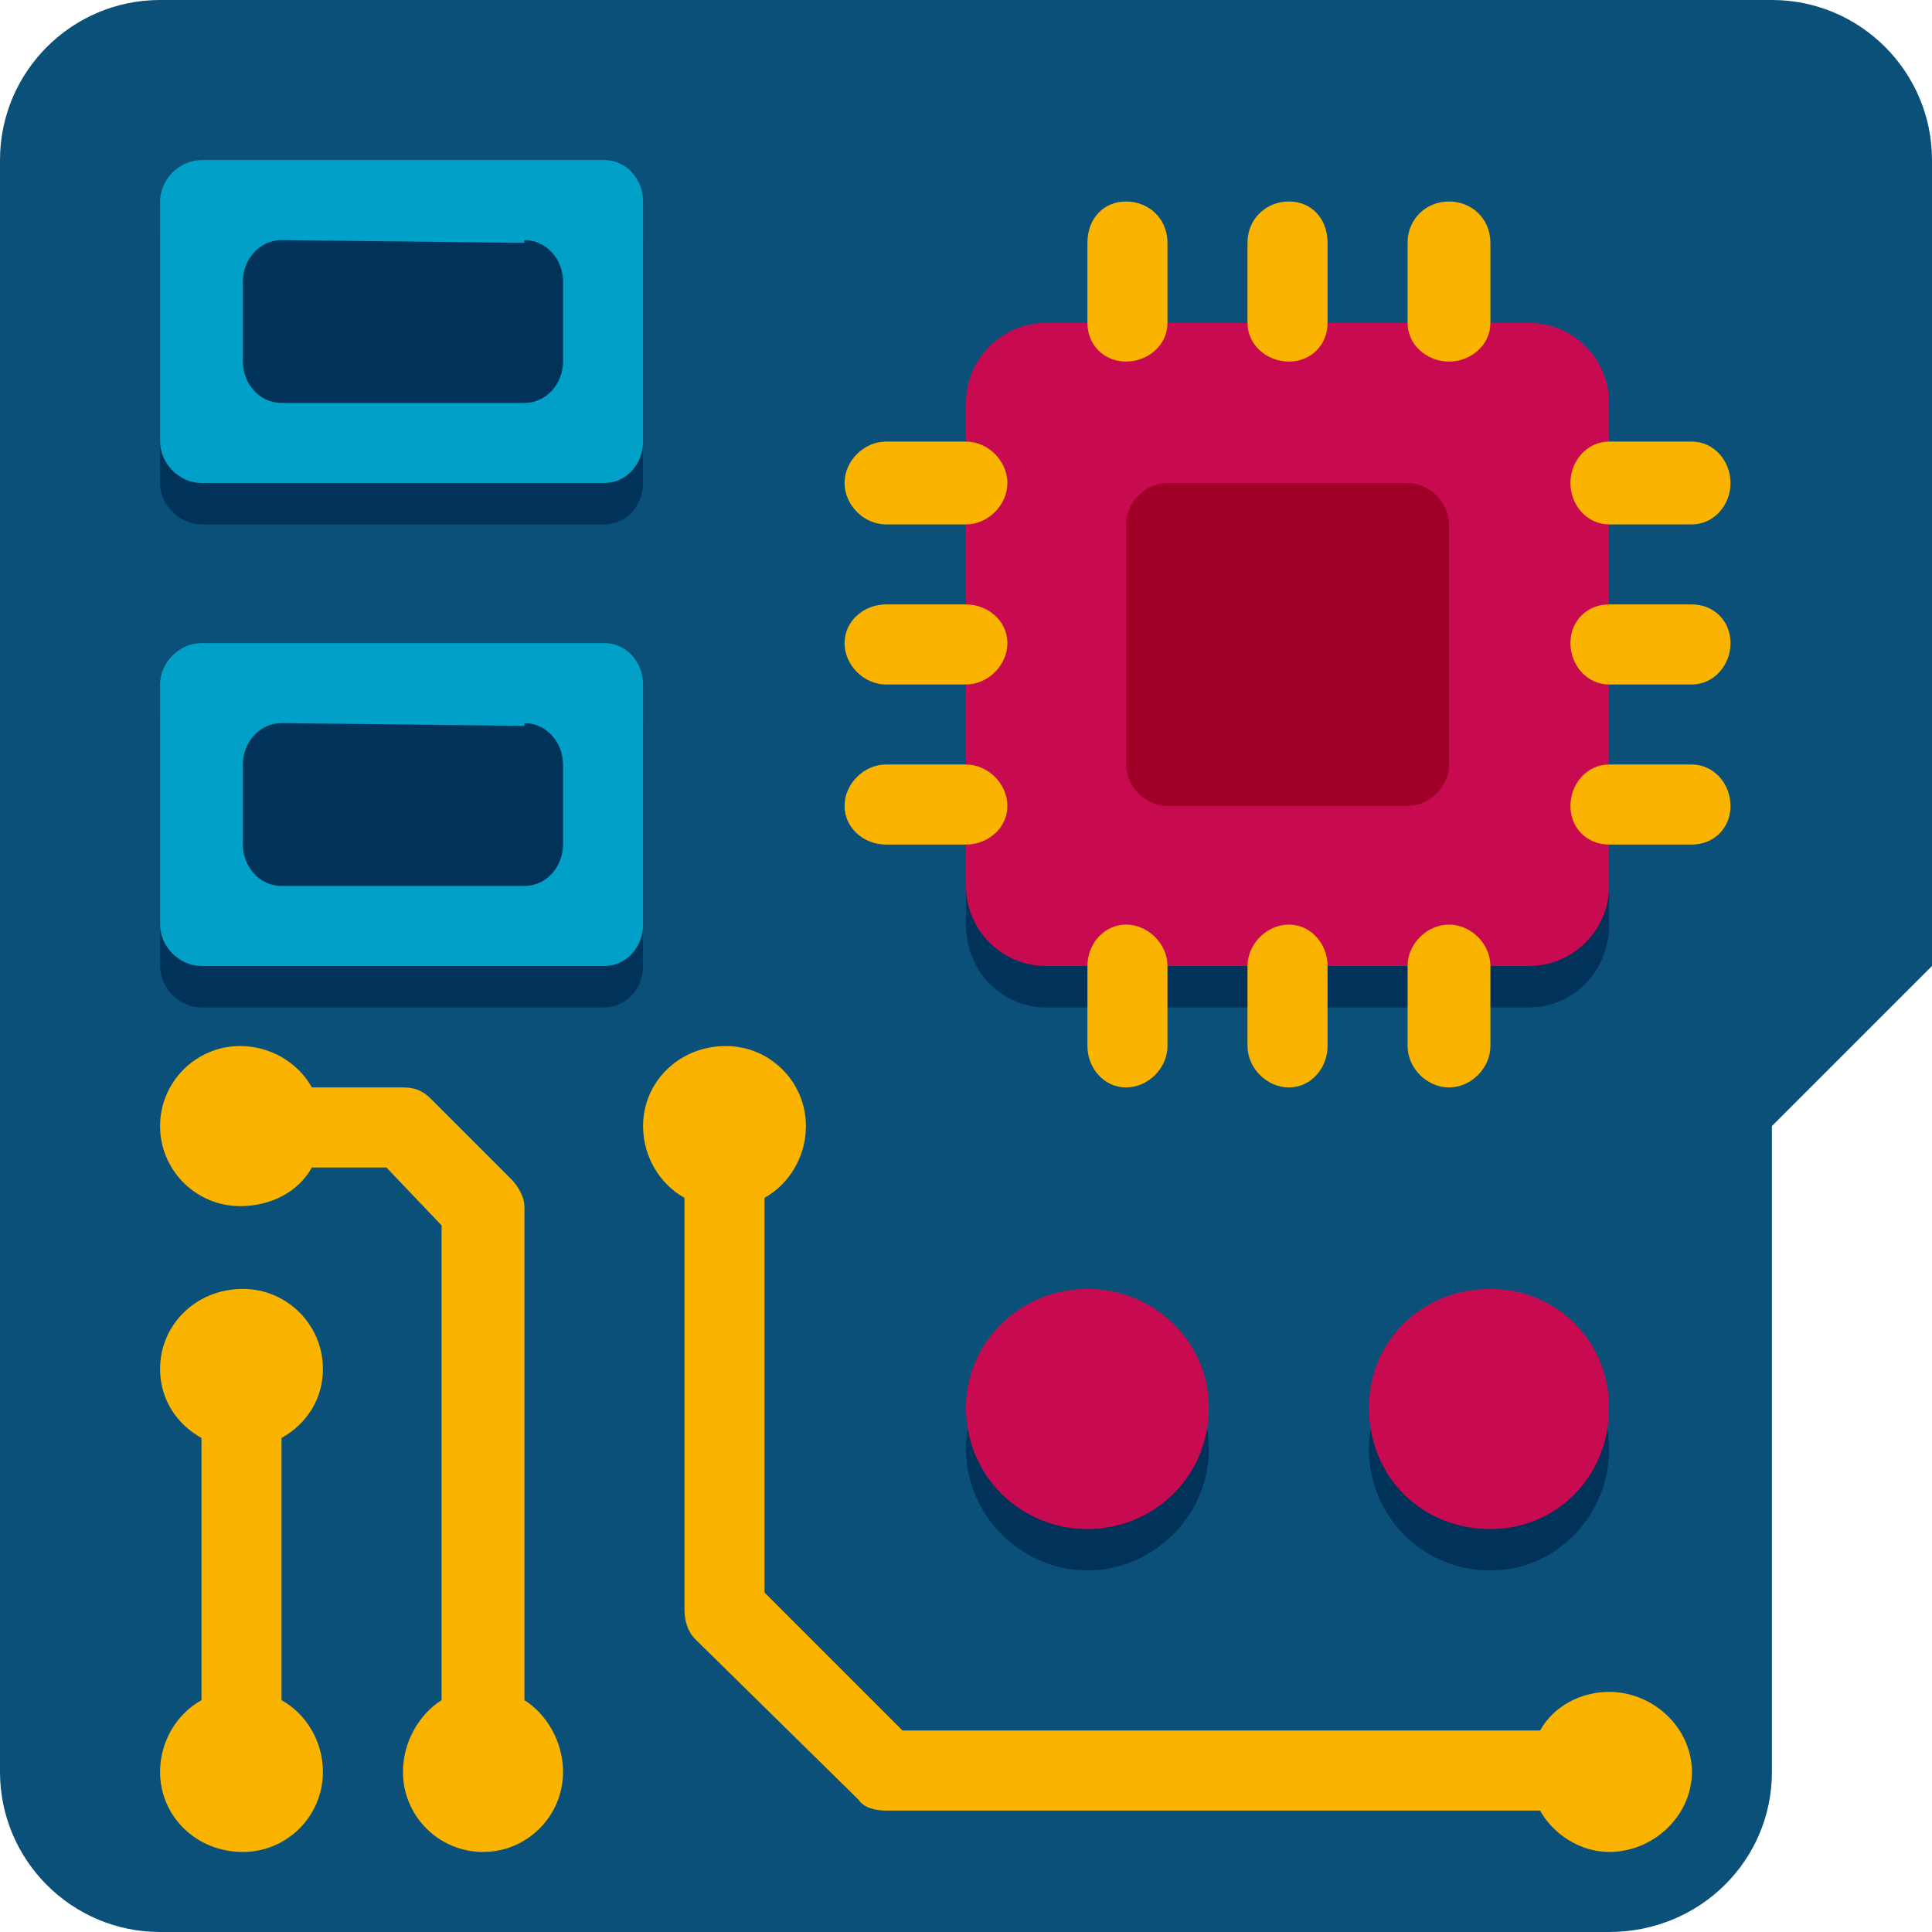
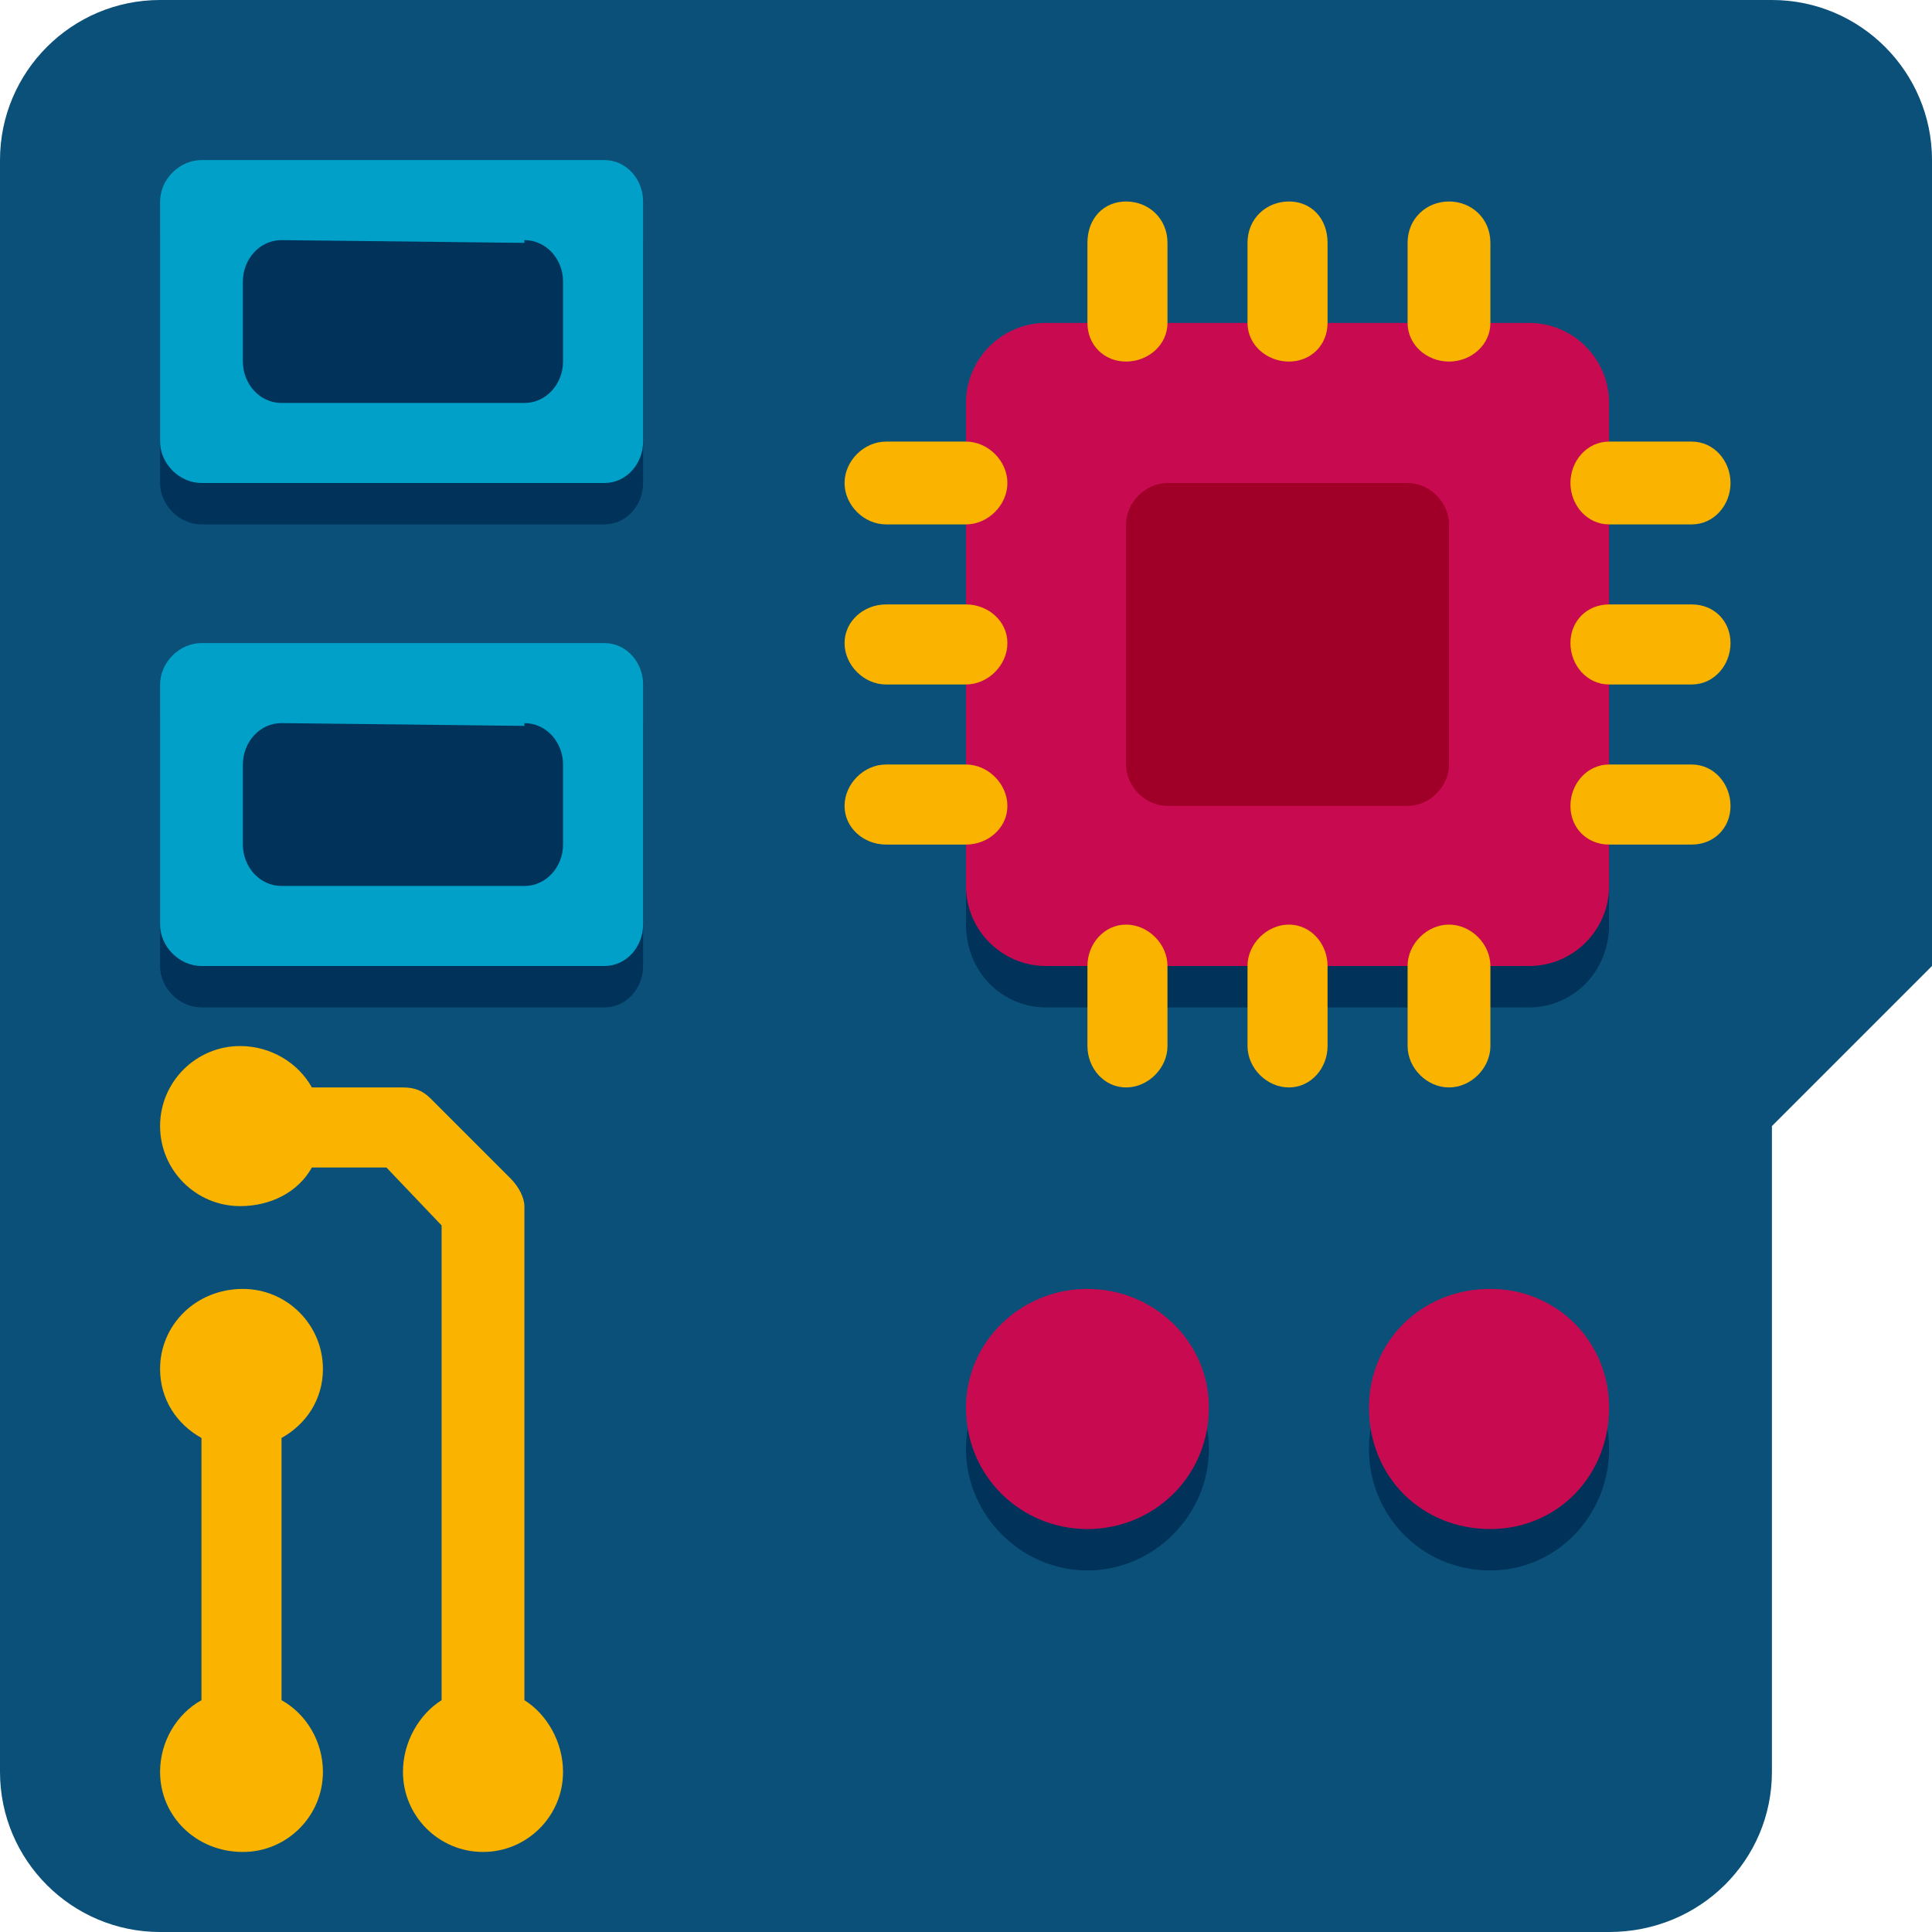
<svg xmlns="http://www.w3.org/2000/svg" version="1.2" viewBox="0 0 70 70" width="70" height="70">
  <style>.a{fill:#0a5078}.b{fill:#00325a}.c{fill:#c80a50}.d{fill:#fab400}.e{fill:#a00028}.f{fill:#00a0c8}</style>
  <path class="a" d="m58.3 70h-52.5c-3.2 0-5.8-2.6-5.8-5.8v-58.4c0-3.2 2.6-5.8 5.8-5.8h58.4c3.2 0 5.8 2.6 5.8 5.8v29.2l-5.8 5.8v23.4c0 3.2-2.6 5.8-5.9 5.8z" />
  <path class="b" d="m55.4 36.5h-17.5c-1.6 0-2.9-1.3-2.9-3v-17.5c0-1.6 1.3-2.9 2.9-2.9h17.5c1.6 0 2.9 1.3 2.9 2.9v17.5c0 1.7-1.3 3-2.9 3z" />
  <path class="c" d="m55.4 35h-17.5c-1.6 0-2.9-1.3-2.9-2.9v-17.5c0-1.6 1.3-2.9 2.9-2.9h17.5c1.6 0 2.9 1.3 2.9 2.9v17.5c0 1.6-1.3 2.9-2.9 2.9z" />
  <path class="d" d="m46.7 13.1c-0.8 0-1.5-0.6-1.5-1.4v-2.9c0-0.9 0.7-1.5 1.5-1.5 0.8 0 1.4 0.6 1.4 1.5v2.9c0 0.8-0.6 1.4-1.4 1.4z" />
  <path class="d" d="m40.8 13.1c-0.8 0-1.4-0.6-1.4-1.4v-2.9c0-0.9 0.6-1.5 1.4-1.5 0.8 0 1.5 0.6 1.5 1.5v2.9c0 0.8-0.7 1.4-1.5 1.4z" />
  <path class="d" d="m52.5 13.1c-0.8 0-1.5-0.6-1.5-1.4v-2.9c0-0.9 0.7-1.5 1.5-1.5 0.8 0 1.5 0.6 1.5 1.5v2.9c0 0.8-0.7 1.4-1.5 1.4z" />
  <path class="d" d="m46.7 39.4c-0.8 0-1.5-0.7-1.5-1.5v-2.9c0-0.8 0.7-1.5 1.5-1.5 0.8 0 1.4 0.7 1.4 1.5v2.9c0 0.8-0.6 1.5-1.4 1.5z" />
  <path class="d" d="m40.8 39.4c-0.8 0-1.4-0.7-1.4-1.5v-2.9c0-0.8 0.6-1.5 1.4-1.5 0.8 0 1.5 0.7 1.5 1.5v2.9c0 0.8-0.7 1.5-1.5 1.5z" />
  <path class="d" d="m52.5 39.4c-0.8 0-1.5-0.7-1.5-1.5v-2.9c0-0.8 0.7-1.5 1.5-1.5 0.8 0 1.5 0.7 1.5 1.5v2.9c0 0.8-0.7 1.5-1.5 1.5z" />
  <path class="d" d="m35 24.8h-2.9c-0.8 0-1.5-0.7-1.5-1.5 0-0.8 0.7-1.4 1.5-1.4h2.9c0.8 0 1.5 0.6 1.5 1.4 0 0.8-0.7 1.5-1.5 1.5z" />
  <path class="d" d="m35 30.6h-2.9c-0.8 0-1.5-0.6-1.5-1.4 0-0.8 0.7-1.5 1.5-1.5h2.9c0.8 0 1.5 0.7 1.5 1.5 0 0.8-0.7 1.4-1.5 1.4z" />
  <path class="d" d="m35 19h-2.9c-0.8 0-1.5-0.7-1.5-1.5 0-0.8 0.7-1.5 1.5-1.5h2.9c0.8 0 1.5 0.7 1.5 1.5 0 0.8-0.7 1.5-1.5 1.5z" />
  <path class="d" d="m61.3 24.8h-3c-0.8 0-1.4-0.7-1.4-1.5 0-0.8 0.6-1.4 1.4-1.4h3c0.8 0 1.4 0.6 1.4 1.4 0 0.8-0.6 1.5-1.4 1.5z" />
  <path class="d" d="m61.3 30.6h-3c-0.8 0-1.4-0.6-1.4-1.4 0-0.8 0.6-1.5 1.4-1.5h3c0.8 0 1.4 0.7 1.4 1.5 0 0.8-0.6 1.4-1.4 1.4z" />
  <path class="d" d="m61.3 19h-3c-0.8 0-1.4-0.7-1.4-1.5 0-0.8 0.6-1.5 1.4-1.5h3c0.8 0 1.4 0.7 1.4 1.5 0 0.8-0.6 1.5-1.4 1.5z" />
  <path class="e" d="m51 29.2h-8.7c-0.8 0-1.5-0.7-1.5-1.5v-8.7c0-0.8 0.7-1.5 1.5-1.5h8.7c0.8 0 1.5 0.7 1.5 1.5v8.7c0 0.8-0.7 1.5-1.5 1.5z" />
  <path class="b" d="m21.9 7.3h-14.6c-0.8 0-1.5 0.6-1.5 1.5v8.7c0 0.8 0.7 1.5 1.5 1.5h14.6c0.8 0 1.4-0.7 1.4-1.5v-8.8c0-0.8-0.6-1.4-1.4-1.4z" />
  <path class="b" d="m21.9 24.8h-14.6c-0.8 0-1.5 0.6-1.5 1.4v8.8c0 0.8 0.7 1.5 1.5 1.5h14.6c0.8 0 1.4-0.7 1.4-1.5v-8.8c0-0.8-0.6-1.4-1.4-1.4z" />
  <path fill-rule="evenodd" class="b" d="m39.4 56.9c-2.4 0-4.4-2-4.4-4.4 0-2.4 2-4.4 4.4-4.4 2.4 0 4.4 2 4.4 4.4 0 2.4-2 4.4-4.4 4.4z" />
-   <path fill-rule="evenodd" class="b" d="m54 56.9c-2.5 0-4.4-2-4.4-4.4 0-2.4 1.9-4.4 4.4-4.4 2.4 0 4.3 2 4.3 4.4 0 2.4-1.9 4.4-4.3 4.4z" />
+   <path fill-rule="evenodd" class="b" d="m54 56.9c-2.5 0-4.4-2-4.4-4.4 0-2.4 1.9-4.4 4.4-4.4 2.4 0 4.3 2 4.3 4.4 0 2.4-1.9 4.4-4.3 4.4" />
  <path class="f" d="m21.9 5.8h-14.6c-0.8 0-1.5 0.7-1.5 1.5v8.7c0 0.8 0.7 1.5 1.5 1.5h14.6c0.8 0 1.4-0.7 1.4-1.5v-8.7c0-0.8-0.6-1.5-1.4-1.5z" />
  <path class="b" d="m19 8.8l-8.8-0.1c-0.8 0-1.4 0.7-1.4 1.5v2.9c0 0.8 0.6 1.5 1.4 1.5h8.8c0.8 0 1.4-0.7 1.4-1.5v-2.9c0-0.8-0.6-1.5-1.4-1.5z" />
  <path class="f" d="m21.9 23.3h-14.6c-0.8 0-1.5 0.7-1.5 1.5v8.7c0 0.8 0.7 1.5 1.5 1.5h14.6c0.8 0 1.4-0.7 1.4-1.5v-8.7c0-0.8-0.6-1.5-1.4-1.5z" />
  <path class="b" d="m19 26.3l-8.8-0.1c-0.8 0-1.4 0.7-1.4 1.5v2.9c0 0.8 0.6 1.5 1.4 1.5h8.8c0.8 0 1.4-0.7 1.4-1.5v-2.9c0-0.8-0.6-1.5-1.4-1.5z" />
  <path fill-rule="evenodd" class="c" d="m39.4 55.4c-2.4 0-4.4-1.9-4.4-4.4 0-2.4 2-4.3 4.4-4.3 2.4 0 4.4 1.9 4.4 4.3 0 2.5-2 4.4-4.4 4.4z" />
-   <path class="d" d="m58.3 61.3c-1 0-2 0.5-2.5 1.4h-23.1l-5-5v-14.3c0.9-0.5 1.5-1.5 1.5-2.6 0-1.6-1.3-2.9-2.9-2.9-1.7 0-3 1.3-3 2.9 0 1.1 0.6 2.1 1.5 2.6v14.9c0 0.4 0.1 0.8 0.4 1.1l5.9 5.8c0.2 0.3 0.6 0.4 1 0.4h23.7c0.5 0.9 1.5 1.5 2.5 1.5 1.6 0 3-1.3 3-2.9 0-1.6-1.4-2.9-3-2.9z" />
  <path class="d" d="m19 61.6v-17.9c0-0.3-0.2-0.7-0.5-1l-2.9-2.9c-0.3-0.3-0.6-0.4-1-0.4h-3.3c-0.5-0.9-1.5-1.5-2.6-1.5-1.6 0-2.9 1.3-2.9 2.9 0 1.6 1.3 2.9 2.9 2.9 1.1 0 2.1-0.5 2.6-1.4h2.7l2 2.1v17.2c-0.8 0.5-1.4 1.5-1.4 2.6 0 1.6 1.3 2.9 2.9 2.9 1.6 0 2.9-1.3 2.9-2.9 0-1.1-0.6-2.1-1.4-2.6z" />
  <path fill-rule="evenodd" class="c" d="m54 55.4c-2.5 0-4.4-1.9-4.4-4.4 0-2.4 1.9-4.3 4.4-4.3 2.4 0 4.3 1.9 4.3 4.3 0 2.5-1.9 4.4-4.3 4.4z" />
  <path class="d" d="m10.2 61.6v-9.5c0.9-0.5 1.5-1.4 1.5-2.5 0-1.6-1.3-2.9-2.9-2.9-1.7 0-3 1.3-3 2.9 0 1.1 0.6 2 1.5 2.5v9.5c-0.9 0.5-1.5 1.5-1.5 2.6 0 1.6 1.3 2.9 3 2.9 1.6 0 2.9-1.3 2.9-2.9 0-1.1-0.6-2.1-1.5-2.6z" />
</svg>